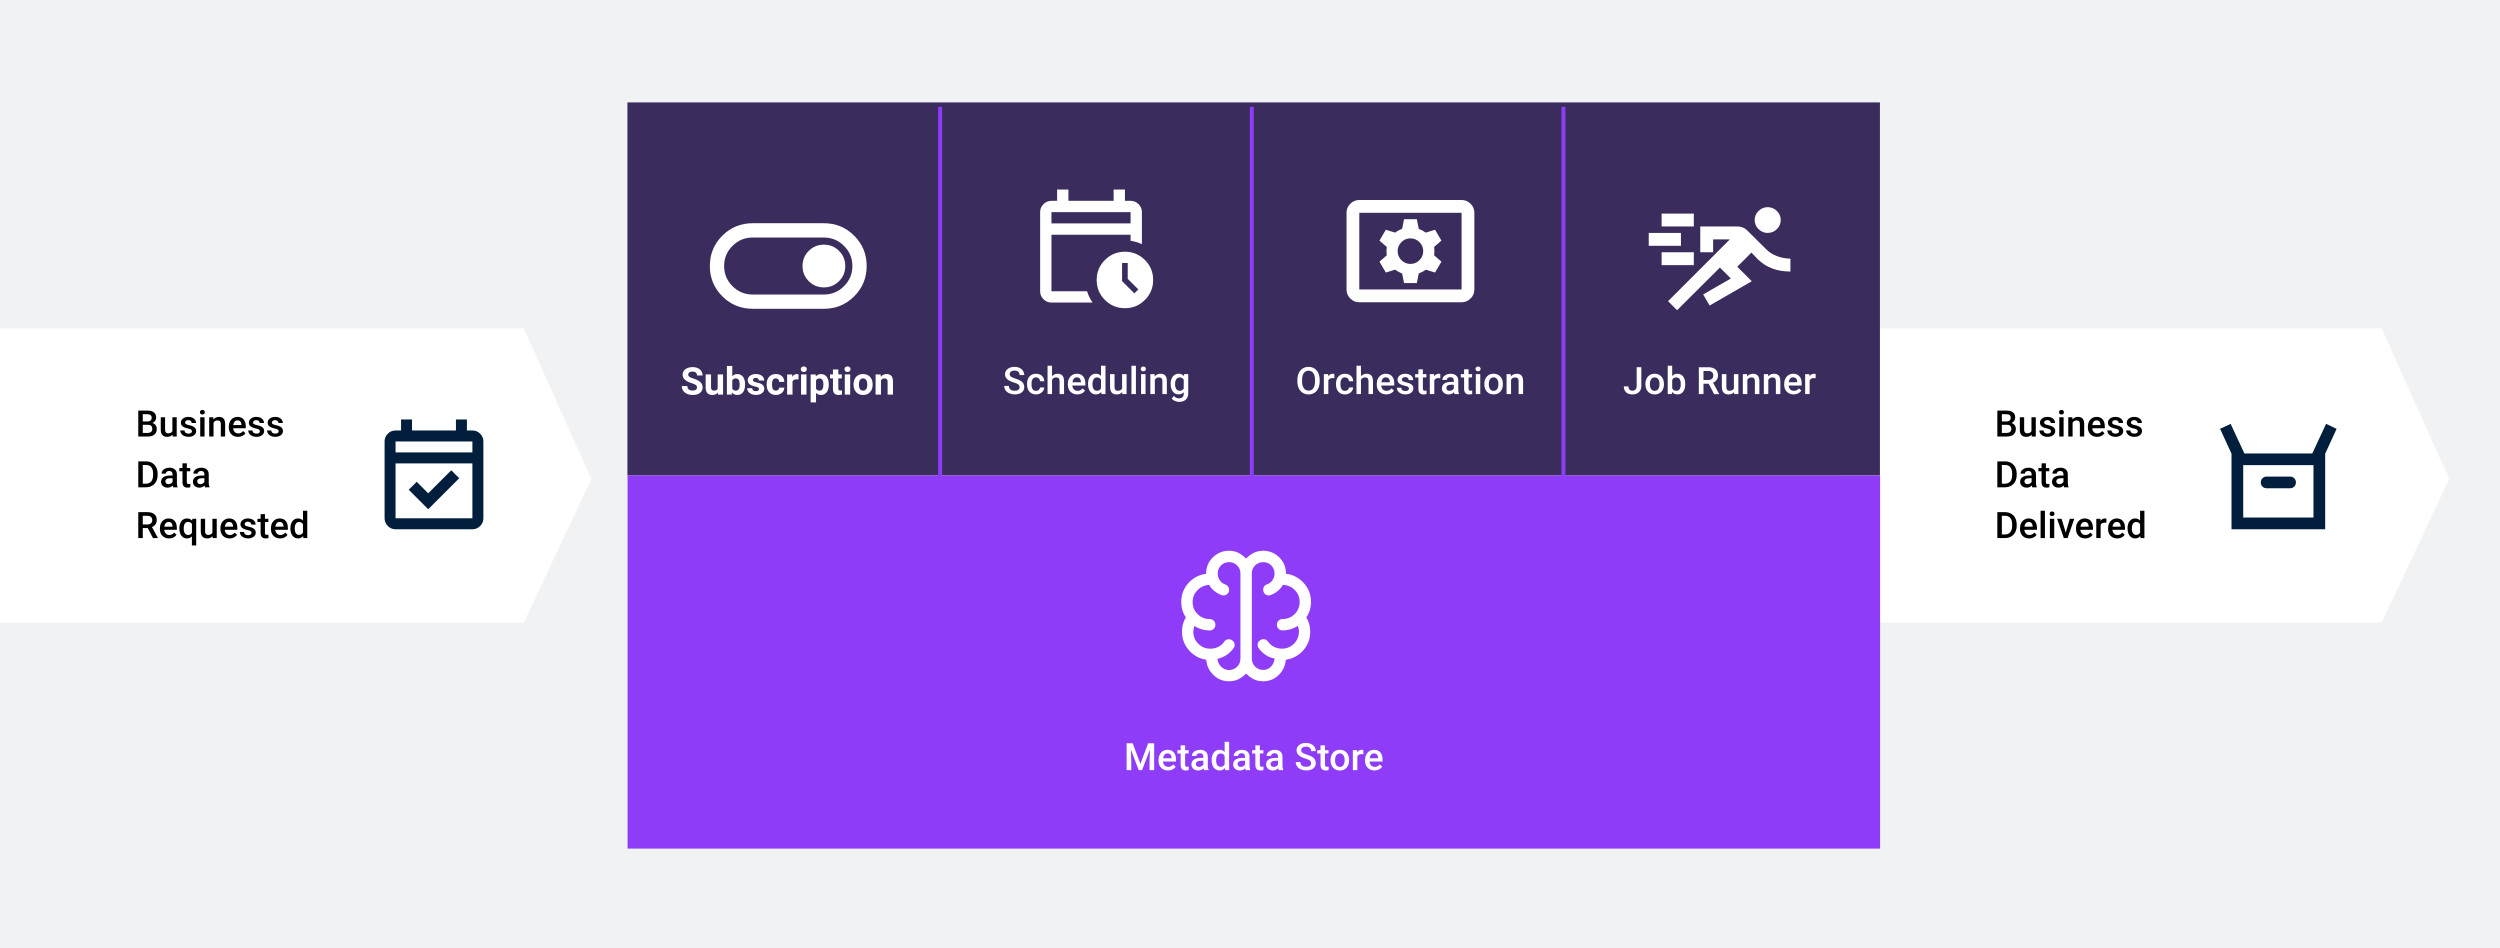
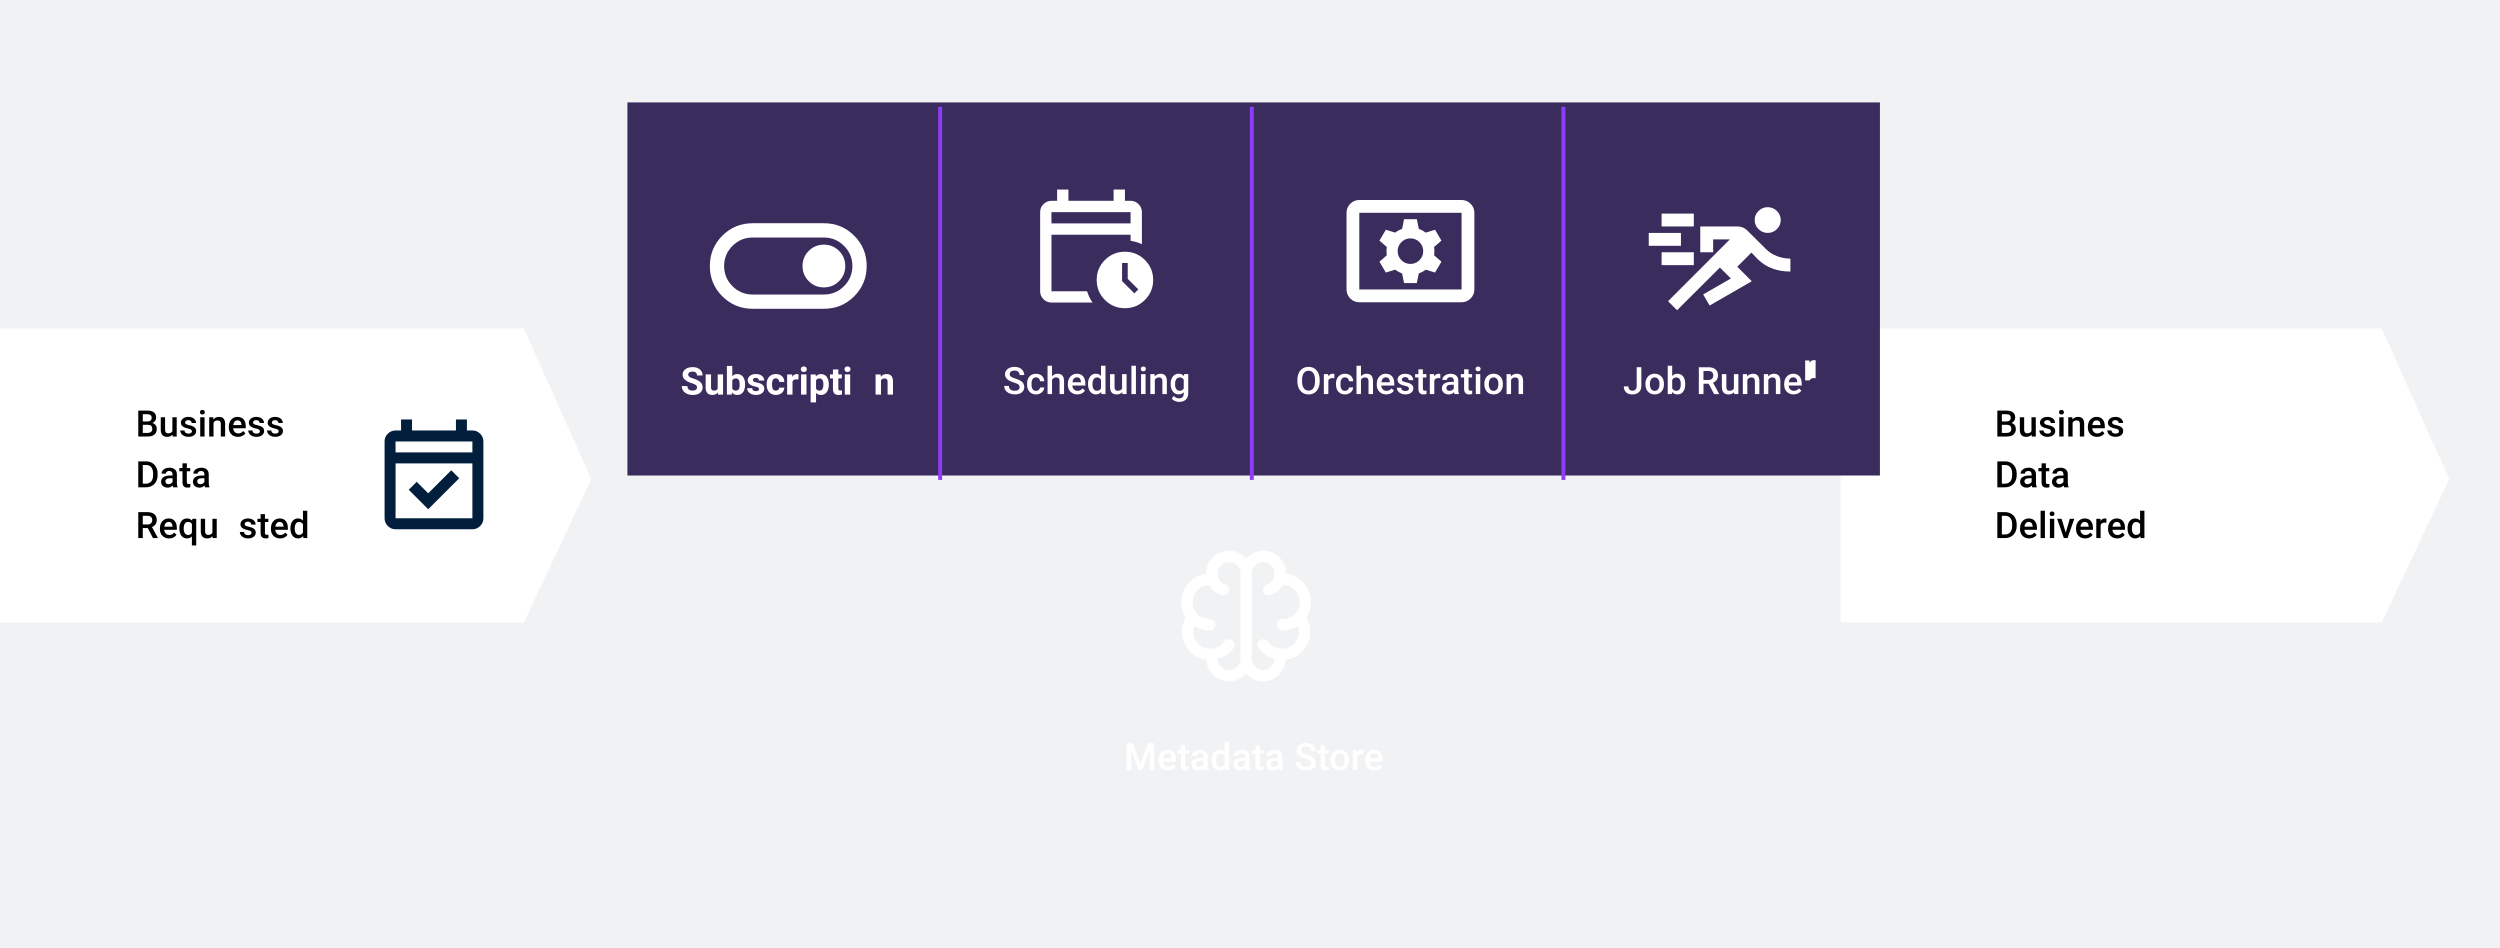
<svg xmlns="http://www.w3.org/2000/svg" id="Layer_1" viewBox="0 0 1920 728">
  <defs>
    <style>.cls-1{fill:#011f3d;}.cls-1,.cls-2,.cls-3,.cls-4,.cls-5,.cls-6{stroke-width:0px;}.cls-2{fill:#000;}.cls-3{fill:#3b2c5e;}.cls-4{fill:#8e3cf7;}.cls-5{fill:#f0f2f4;}.cls-6{fill:#fff;}</style>
  </defs>
  <rect class="cls-5" x="-17.41" y="-7.99" width="1962.76" height="746.35" />
  <polygon class="cls-6" points="1829.15 478.12 1413.61 478.12 1413.61 252.24 1829.15 252.24 1881 367.88 1829.15 478.12" />
  <path class="cls-2" d="M1533.96,335.24v-19.91h6.82c2.25,0,3.96.45,5.14,1.35s1.76,2.25,1.76,4.03c0,.91-.25,1.73-.74,2.46-.49.73-1.21,1.29-2.16,1.7,1.08.29,1.91.84,2.5,1.65s.88,1.78.88,2.91c0,1.87-.6,3.3-1.8,4.31-1.2,1-2.91,1.5-5.15,1.5h-7.26.01ZM1537.42,323.71h3.39c1.08,0,1.92-.24,2.52-.73.61-.49.91-1.18.91-2.07,0-.98-.28-1.7-.84-2.13s-1.43-.66-2.62-.66h-3.36v5.59h0ZM1537.42,326.25v6.22h3.84c1.08,0,1.93-.27,2.54-.81s.92-1.29.92-2.24c0-2.07-1.06-3.13-3.17-3.17h-4.13Z" />
  <path class="cls-2" d="M1560.27,333.79c-.98,1.15-2.36,1.72-4.16,1.72-1.6,0-2.82-.47-3.64-1.41-.83-.94-1.24-2.3-1.24-4.07v-9.58h3.32v9.54c0,1.88.78,2.82,2.34,2.82s2.7-.58,3.27-1.74v-10.62h3.32v14.79h-3.13l-.08-1.45h0Z" />
  <path class="cls-2" d="M1575.16,331.22c0-.59-.24-1.04-.73-1.35s-1.3-.58-2.43-.82c-1.13-.24-2.07-.54-2.83-.9-1.66-.8-2.49-1.96-2.49-3.49,0-1.28.54-2.34,1.61-3.2,1.08-.86,2.44-1.29,4.1-1.29,1.77,0,3.2.44,4.29,1.31,1.09.88,1.63,2.01,1.63,3.4h-3.32c0-.64-.24-1.17-.71-1.59-.47-.42-1.1-.64-1.89-.64-.73,0-1.32.17-1.78.51-.46.34-.69.79-.69,1.35,0,.51.21.91.64,1.19s1.29.57,2.6.85c1.3.29,2.33.63,3.07,1.03s1.29.87,1.65,1.43.54,1.23.54,2.02c0,1.33-.55,2.41-1.65,3.23-1.1.83-2.55,1.24-4.33,1.24-1.21,0-2.29-.22-3.24-.66s-1.69-1.04-2.21-1.8c-.53-.77-.79-1.59-.79-2.47h3.23c.05.78.34,1.39.89,1.81s1.27.64,2.17.64,1.54-.17,2-.5.68-.77.68-1.31h-.01Z" />
  <path class="cls-2" d="M1581.32,316.6c0-.51.16-.93.49-1.27.32-.34.79-.51,1.39-.51s1.07.17,1.39.51c.33.34.49.76.49,1.27s-.16.92-.49,1.25-.79.5-1.39.5-1.06-.17-1.39-.5c-.32-.33-.49-.75-.49-1.25ZM1584.85,335.24h-3.32v-14.79h3.32v14.79Z" />
  <path class="cls-2" d="M1591.55,320.44l.1,1.71c1.09-1.32,2.53-1.98,4.31-1.98,3.08,0,4.65,1.76,4.7,5.29v9.78h-3.32v-9.58c0-.94-.2-1.63-.61-2.08-.41-.45-1.07-.68-1.99-.68-1.34,0-2.34.61-2.99,1.82v10.53h-3.32v-14.79h3.13v-.02h-.01Z" />
  <path class="cls-2" d="M1610.55,335.51c-2.11,0-3.81-.66-5.12-1.99-1.31-1.33-1.96-3.09-1.96-5.3v-.41c0-1.48.28-2.8.85-3.96s1.37-2.07,2.4-2.71c1.03-.65,2.18-.97,3.45-.97,2.01,0,3.57.64,4.67,1.93,1.1,1.29,1.65,3.1,1.65,5.46v1.34h-9.67c.1,1.22.51,2.19,1.22,2.9.72.71,1.62,1.07,2.7,1.07,1.52,0,2.76-.62,3.72-1.85l1.79,1.71c-.59.88-1.38,1.57-2.37,2.06s-2.1.73-3.33.73h0ZM1610.16,322.84c-.91,0-1.65.32-2.21.96-.56.64-.92,1.53-1.07,2.67h6.33v-.25c-.07-1.11-.37-1.95-.89-2.52-.52-.57-1.24-.85-2.16-.85h0Z" />
  <path class="cls-2" d="M1627.36,331.22c0-.59-.24-1.04-.73-1.35s-1.3-.58-2.43-.82c-1.13-.24-2.07-.54-2.83-.9-1.66-.8-2.49-1.96-2.49-3.49,0-1.28.54-2.34,1.61-3.2,1.08-.86,2.44-1.29,4.1-1.29,1.77,0,3.2.44,4.29,1.31,1.09.88,1.63,2.01,1.63,3.4h-3.32c0-.64-.24-1.17-.71-1.59-.47-.42-1.1-.64-1.89-.64-.73,0-1.32.17-1.78.51-.46.34-.69.79-.69,1.35,0,.51.21.91.64,1.19s1.29.57,2.6.85c1.3.29,2.33.63,3.07,1.03s1.29.87,1.65,1.43.54,1.23.54,2.02c0,1.33-.55,2.41-1.65,3.23-1.1.83-2.55,1.24-4.33,1.24-1.21,0-2.29-.22-3.24-.66s-1.69-1.04-2.21-1.8c-.53-.77-.79-1.59-.79-2.47h3.23c.05.78.34,1.39.89,1.81s1.27.64,2.17.64,1.54-.17,2-.5.68-.77.68-1.31h-.01Z" />
-   <path class="cls-2" d="M1641.81,331.22c0-.59-.24-1.04-.73-1.35s-1.3-.58-2.43-.82c-1.13-.24-2.07-.54-2.83-.9-1.66-.8-2.49-1.96-2.49-3.49,0-1.28.54-2.34,1.61-3.2,1.08-.86,2.44-1.29,4.1-1.29,1.77,0,3.2.44,4.29,1.31,1.09.88,1.63,2.01,1.63,3.4h-3.32c0-.64-.24-1.17-.71-1.59-.47-.42-1.1-.64-1.89-.64-.73,0-1.32.17-1.78.51-.46.34-.69.79-.69,1.35,0,.51.21.91.64,1.19s1.29.57,2.6.85c1.3.29,2.33.63,3.07,1.03s1.29.87,1.65,1.43.54,1.23.54,2.02c0,1.33-.55,2.41-1.65,3.23-1.1.83-2.55,1.24-4.33,1.24-1.21,0-2.29-.22-3.24-.66s-1.69-1.04-2.21-1.8c-.53-.77-.79-1.59-.79-2.47h3.23c.05.78.34,1.39.89,1.81s1.27.64,2.17.64,1.54-.17,2-.5.68-.77.68-1.31h-.01Z" />
  <path class="cls-2" d="M1533.96,374.24v-19.91h5.88c1.76,0,3.32.39,4.68,1.18,1.36.78,2.42,1.9,3.17,3.34s1.12,3.09,1.12,4.95v1c0,1.89-.38,3.55-1.13,4.98-.75,1.43-1.82,2.53-3.21,3.31-1.39.77-2.98,1.16-4.78,1.16h-5.73ZM1537.42,357.12v14.36h2.26c1.81,0,3.21-.57,4.18-1.7s1.46-2.76,1.48-4.89v-1.11c0-2.16-.47-3.81-1.41-4.95-.94-1.14-2.3-1.71-4.09-1.71h-2.42Z" />
  <path class="cls-2" d="M1560.78,374.24c-.15-.28-.27-.74-.38-1.38-1.06,1.1-2.35,1.65-3.88,1.65s-2.7-.42-3.64-1.27c-.94-.85-1.41-1.9-1.41-3.14,0-1.58.59-2.79,1.76-3.63s2.85-1.26,5.02-1.26h2.04v-.97c0-.77-.21-1.38-.64-1.84s-1.08-.69-1.96-.69c-.76,0-1.38.19-1.86.57s-.72.86-.72,1.44h-3.32c0-.81.27-1.57.81-2.28s1.27-1.26,2.19-1.66c.92-.4,1.96-.6,3.1-.6,1.73,0,3.11.44,4.14,1.31s1.56,2.09,1.59,3.67v6.67c0,1.33.19,2.39.56,3.19v.23h-3.4ZM1557.12,371.84c.66,0,1.27-.16,1.85-.48s1.01-.75,1.31-1.29v-2.79h-1.79c-1.23,0-2.16.21-2.78.64-.62.43-.93,1.03-.93,1.82,0,.64.21,1.15.64,1.52.42.38.99.57,1.7.57h0Z" />
  <path class="cls-2" d="M1571.25,355.85v3.6h2.61v2.46h-2.61v8.26c0,.57.11.97.33,1.22s.62.38,1.2.38c.38,0,.77-.05,1.16-.14v2.57c-.76.21-1.49.31-2.19.31-2.55,0-3.83-1.41-3.83-4.22v-8.38h-2.43v-2.46h2.43v-3.6h3.33Z" />
  <path class="cls-2" d="M1585.23,374.24c-.15-.28-.27-.74-.38-1.38-1.06,1.1-2.35,1.65-3.88,1.65s-2.7-.42-3.64-1.27c-.94-.85-1.41-1.9-1.41-3.14,0-1.58.59-2.79,1.76-3.63s2.85-1.26,5.02-1.26h2.04v-.97c0-.77-.21-1.38-.64-1.84s-1.08-.69-1.96-.69c-.76,0-1.38.19-1.86.57s-.72.86-.72,1.44h-3.32c0-.81.27-1.57.81-2.28s1.27-1.26,2.19-1.66c.92-.4,1.96-.6,3.1-.6,1.73,0,3.11.44,4.14,1.31s1.56,2.09,1.59,3.67v6.67c0,1.33.19,2.39.56,3.19v.23h-3.4ZM1581.58,371.84c.66,0,1.27-.16,1.85-.48s1.01-.75,1.31-1.29v-2.79h-1.79c-1.23,0-2.16.21-2.78.64-.62.43-.93,1.03-.93,1.82,0,.64.21,1.15.64,1.52.42.38.99.57,1.7.57h0Z" />
  <path class="cls-2" d="M1533.96,413.24v-19.91h5.88c1.76,0,3.32.39,4.68,1.18,1.36.78,2.42,1.9,3.17,3.34s1.12,3.09,1.12,4.95v1c0,1.89-.38,3.55-1.13,4.98-.75,1.43-1.82,2.53-3.21,3.31-1.39.77-2.98,1.16-4.78,1.16h-5.73ZM1537.42,396.12v14.36h2.26c1.81,0,3.21-.57,4.18-1.7s1.46-2.76,1.48-4.89v-1.11c0-2.16-.47-3.81-1.41-4.95-.94-1.14-2.3-1.71-4.09-1.71h-2.42Z" />
  <path class="cls-2" d="M1558.45,413.51c-2.11,0-3.81-.66-5.12-1.99-1.31-1.33-1.96-3.09-1.96-5.3v-.41c0-1.48.28-2.8.85-3.96s1.37-2.07,2.4-2.71c1.03-.65,2.18-.97,3.45-.97,2.01,0,3.57.64,4.67,1.93,1.1,1.29,1.65,3.1,1.65,5.46v1.34h-9.67c.1,1.22.51,2.19,1.22,2.9.72.71,1.62,1.07,2.7,1.07,1.52,0,2.76-.62,3.72-1.85l1.79,1.71c-.59.88-1.38,1.57-2.37,2.06s-2.1.73-3.33.73h0ZM1558.05,400.84c-.91,0-1.65.32-2.21.96-.56.64-.92,1.53-1.07,2.67h6.33v-.25c-.07-1.11-.37-1.95-.89-2.52-.52-.57-1.24-.85-2.16-.85h0Z" />
  <path class="cls-2" d="M1570.5,413.24h-3.32v-21h3.32v21Z" />
  <path class="cls-2" d="M1574.12,394.6c0-.51.16-.93.49-1.27.32-.34.79-.51,1.39-.51s1.07.17,1.39.51c.33.34.49.76.49,1.27s-.16.92-.49,1.25-.79.5-1.39.5-1.06-.17-1.39-.5c-.32-.33-.49-.75-.49-1.25ZM1577.65,413.24h-3.32v-14.79h3.32v14.79Z" />
  <path class="cls-2" d="M1586.48,409.03l3.13-10.58h3.43l-5.13,14.79h-2.88l-5.17-14.79h3.45l3.17,10.58Z" />
  <path class="cls-2" d="M1601.45,413.51c-2.11,0-3.81-.66-5.12-1.99-1.31-1.33-1.96-3.09-1.96-5.3v-.41c0-1.48.28-2.8.85-3.96s1.37-2.07,2.4-2.71c1.03-.65,2.18-.97,3.45-.97,2.01,0,3.57.64,4.67,1.93,1.1,1.29,1.65,3.1,1.65,5.46v1.34h-9.67c.1,1.22.51,2.19,1.22,2.9.72.71,1.62,1.07,2.7,1.07,1.52,0,2.76-.62,3.72-1.85l1.79,1.71c-.59.88-1.38,1.57-2.37,2.06s-2.1.73-3.33.73h0ZM1601.05,400.84c-.91,0-1.65.32-2.21.96-.56.64-.92,1.53-1.07,2.67h6.33v-.25c-.07-1.11-.37-1.95-.89-2.52-.52-.57-1.24-.85-2.16-.85h0Z" />
  <path class="cls-2" d="M1617.71,401.48c-.44-.07-.89-.11-1.35-.11-1.52,0-2.55.58-3.08,1.75v10.12h-3.32v-14.79h3.17l.08,1.65c.8-1.29,1.91-1.93,3.34-1.93.47,0,.87.06,1.18.19v3.12h-.02Z" />
  <path class="cls-2" d="M1626.06,413.51c-2.11,0-3.81-.66-5.12-1.99-1.31-1.33-1.96-3.09-1.96-5.3v-.41c0-1.48.28-2.8.85-3.96s1.37-2.07,2.4-2.71c1.03-.65,2.18-.97,3.45-.97,2.01,0,3.57.64,4.67,1.93,1.1,1.29,1.65,3.1,1.65,5.46v1.34h-9.67c.1,1.22.51,2.19,1.22,2.9.72.71,1.62,1.07,2.7,1.07,1.52,0,2.76-.62,3.72-1.85l1.79,1.71c-.59.88-1.38,1.57-2.37,2.06s-2.1.73-3.33.73h0ZM1625.66,400.84c-.91,0-1.65.32-2.21.96-.56.64-.92,1.53-1.07,2.67h6.33v-.25c-.07-1.11-.37-1.95-.89-2.52-.52-.57-1.24-.85-2.16-.85h0Z" />
  <path class="cls-2" d="M1633.95,405.73c0-2.28.53-4.11,1.59-5.49,1.06-1.38,2.47-2.07,4.25-2.07,1.57,0,2.83.55,3.8,1.64v-7.57h3.32v21h-3.01l-.16-1.53c-.99,1.2-2.32,1.8-3.98,1.8s-3.13-.7-4.2-2.09c-1.07-1.39-1.61-3.29-1.61-5.69ZM1637.27,406.02c0,1.5.29,2.68.87,3.52s1.4,1.26,2.47,1.26c1.36,0,2.35-.61,2.98-1.82v-6.32c-.61-1.18-1.6-1.78-2.95-1.78-1.08,0-1.91.43-2.49,1.28s-.88,2.14-.88,3.85h0Z" />
-   <path class="cls-1" d="M1713.8,406.47v-58.01l-8.77-19.11,8.09-3.82,10.57,22.71h52.16l10.57-22.71,8.09,3.82-8.77,19.11v58.01h-71.95.01ZM1740.78,374.99h17.99c1.27,0,2.34-.43,3.2-1.29s1.29-1.93,1.29-3.2-.43-2.34-1.29-3.2c-.86-.86-1.93-1.29-3.2-1.29h-17.99c-1.27,0-2.34.43-3.2,1.29-.86.86-1.29,1.93-1.29,3.2s.43,2.34,1.29,3.2,1.93,1.29,3.2,1.29ZM1722.79,397.48h53.96v-40.24h-53.96v40.24ZM1722.79,397.48v-40.24,40.24Z" />
  <rect class="cls-3" x="481.85" y="78.65" width="961.93" height="286.54" />
-   <rect class="cls-4" x="481.98" y="365.18" width="961.93" height="286.54" />
  <path class="cls-6" d="M783.01,297.33c0-.91-.31-1.61-.95-2.09s-1.79-.99-3.44-1.49-2.98-1.06-3.96-1.67c-1.87-1.18-2.81-2.72-2.81-4.61,0-1.67.68-3.03,2.03-4.11s3.12-1.62,5.28-1.62c1.44,0,2.72.27,3.84.8s2.01,1.28,2.65,2.26.97,2.07.97,3.25h-3.56c0-1.08-.34-1.92-1.01-2.52s-1.64-.92-2.9-.92c-1.17,0-2.08.25-2.73.75s-.97,1.2-.97,2.09c0,.75.35,1.39,1.05,1.88s1.85.99,3.46,1.47,2.89,1.01,3.87,1.63,1.68,1.3,2.14,2.09.68,1.72.68,2.77c0,1.72-.65,3.08-1.97,4.1s-3.1,1.52-5.36,1.52c-1.49,0-2.86-.28-4.11-.83s-2.22-1.32-2.91-2.28-1.04-2.1-1.04-3.39h3.58c0,1.17.39,2.08,1.16,2.72s1.88.97,3.32.97c1.24,0,2.19-.25,2.81-.76s.94-1.17.94-2.01h-.06Z" />
  <path class="cls-6" d="M795.7,300.18c.86,0,1.57-.25,2.14-.75s.87-1.12.91-1.86h3.24c-.04.95-.34,1.85-.89,2.67s-1.32,1.47-2.27,1.96-1.98.72-3.08.72c-2.14,0-3.84-.69-5.1-2.08s-1.88-3.3-1.88-5.75v-.35c0-2.33.63-4.19,1.87-5.59s2.95-2.1,5.1-2.1c1.82,0,3.31.53,4.46,1.59s1.75,2.45,1.8,4.18h-3.24c-.04-.88-.34-1.59-.89-2.16s-1.28-.85-2.15-.85c-1.11,0-1.97.4-2.57,1.21s-.91,2.03-.92,3.67v.56c0,1.67.3,2.9.89,3.72s1.46,1.22,2.6,1.22h-.02Z" />
  <path class="cls-6" d="M807.97,288.99c1.12-1.3,2.55-1.96,4.26-1.96,3.26,0,4.92,1.86,4.97,5.59v10.02h-3.44v-9.88c0-1.06-.23-1.8-.69-2.25s-1.14-.65-2.02-.65c-1.38,0-2.4.62-3.08,1.84v10.95h-3.44v-21.75h3.44v8.09h0Z" />
  <path class="cls-6" d="M827.42,302.92c-2.17,0-3.95-.69-5.3-2.07s-2.03-3.2-2.03-5.48v-.42c0-1.53.29-2.9.88-4.1s1.41-2.14,2.49-2.81,2.26-1,3.56-1c2.09,0,3.7.66,4.83,1.99s1.7,3.21,1.7,5.65v1.39h-10.02c.11,1.27.53,2.27,1.27,3s1.67,1.1,2.79,1.1c1.57,0,2.86-.64,3.85-1.91l1.86,1.76c-.62.92-1.44,1.63-2.45,2.13s-2.17.76-3.44.76h.01ZM827.01,289.8c-.94,0-1.7.33-2.28.99s-.95,1.58-1.11,2.77h6.56v-.25c-.07-1.15-.39-2.02-.92-2.61s-1.28-.88-2.23-.88h-.01v-.02Z" />
  <path class="cls-6" d="M835.59,294.86c0-2.36.54-4.25,1.64-5.69s2.56-2.15,4.4-2.15c1.62,0,2.94.57,3.94,1.7v-7.84h3.44v21.75h-3.12l-.17-1.58c-1.03,1.24-2.4,1.87-4.12,1.87s-3.25-.72-4.35-2.16-1.67-3.41-1.67-5.9h0ZM839.03,295.17c0,1.56.3,2.77.89,3.65s1.45,1.3,2.56,1.3c1.4,0,2.44-.63,3.08-1.88v-6.54c-.63-1.23-1.66-1.84-3.06-1.84-1.11,0-1.97.45-2.57,1.33s-.91,2.21-.91,3.99h0Z" />
  <path class="cls-6" d="M861.88,301.15c-1.01,1.18-2.44,1.79-4.3,1.79-1.67,0-2.92-.48-3.77-1.46s-1.28-2.38-1.28-4.22v-9.92h3.44v9.88c0,1.95.81,2.91,2.42,2.91s2.8-.6,3.38-1.8v-11.01h3.44v15.32h-3.24l-.08-1.5h-.01,0Z" />
  <path class="cls-6" d="M872.38,302.65h-3.44v-21.75h3.44v21.75Z" />
  <path class="cls-6" d="M876.12,283.35c0-.53.17-.97.51-1.32s.81-.52,1.44-.52,1.1.17,1.45.52.51.79.51,1.32-.17.95-.51,1.29-.82.52-1.45.52-1.1-.17-1.44-.52-.51-.77-.51-1.29ZM879.78,302.65h-3.44v-15.32h3.44v15.32Z" />
  <path class="cls-6" d="M886.72,287.33l.1,1.76c1.14-1.37,2.62-2.05,4.46-2.05,3.19,0,4.81,1.82,4.87,5.48v10.12h-3.44v-9.92c0-.97-.21-1.69-.63-2.16s-1.11-.7-2.07-.7c-1.39,0-2.42.63-3.1,1.88v10.9h-3.44v-15.32h3.26-.01Z" />
  <path class="cls-6" d="M899.04,294.86c0-2.38.56-4.28,1.68-5.7s2.6-2.13,4.46-2.13c1.75,0,3.12.6,4.12,1.82l.16-1.55h3.1v14.85c0,2.01-.63,3.6-1.87,4.76s-2.94,1.74-5.06,1.74c-1.12,0-2.22-.23-3.29-.7s-1.88-1.08-2.44-1.84l1.63-2.07c1.06,1.26,2.36,1.88,3.9,1.88,1.15,0,2.04-.31,2.71-.93s.99-1.52.99-2.73v-1.04c-.99,1.1-2.31,1.66-3.96,1.66-1.79,0-3.26-.71-4.4-2.14s-1.7-3.39-1.7-5.92l-.02.02v.02ZM902.47,295.17c0,1.53.31,2.75.94,3.64s1.5,1.33,2.61,1.33c1.39,0,2.42-.59,3.08-1.79v-6.74c-.65-1.16-1.67-1.74-3.06-1.74-1.14,0-2.02.45-2.65,1.34s-.94,2.22-.94,3.96h.02Z" />
  <path class="cls-6" d="M1013.51,292.87c0,2.02-.35,3.79-1.05,5.32s-1.69,2.69-3,3.52-2.79,1.22-4.48,1.22-3.17-.41-4.47-1.22-2.32-1.98-3.03-3.49-1.08-3.25-1.09-5.22v-1.16c0-2.01.35-3.78,1.06-5.33s1.72-2.72,3.02-3.53,2.79-1.22,4.47-1.22,3.17.4,4.47,1.21,2.3,1.97,3.01,3.48,1.06,3.27,1.08,5.29v1.15h.01v-.02ZM1009.92,291.8c0-2.28-.43-4.04-1.29-5.26s-2.09-1.82-3.67-1.82-2.75.6-3.64,1.82-1.32,2.92-1.34,5.15v1.18c0,2.27.45,4.01,1.33,5.26s2.1,1.86,3.67,1.86,2.8-.6,3.66-1.81,1.28-2.97,1.28-5.29v-1.08h0Z" />
  <path class="cls-6" d="M1024.75,290.47c-.46-.07-.92-.11-1.4-.11-1.57,0-2.63.6-3.19,1.81v10.47h-3.44v-15.32h3.29l.08,1.72c.83-1.33,1.98-1.99,3.46-1.99.5,0,.89.06,1.22.19v3.23h-.02Z" />
  <path class="cls-6" d="M1032.96,300.18c.86,0,1.57-.25,2.14-.75s.87-1.12.91-1.86h3.24c-.04.95-.34,1.85-.89,2.67s-1.32,1.47-2.27,1.96-1.98.72-3.08.72c-2.14,0-3.84-.69-5.1-2.08s-1.88-3.3-1.88-5.75v-.35c0-2.33.63-4.19,1.87-5.59s2.95-2.1,5.1-2.1c1.82,0,3.31.53,4.46,1.59s1.75,2.45,1.8,4.18h-3.24c-.04-.88-.34-1.59-.89-2.16s-1.28-.85-2.15-.85c-1.11,0-1.97.4-2.57,1.21s-.91,2.03-.92,3.67v.56c0,1.67.3,2.9.89,3.72s1.46,1.22,2.6,1.22h-.02Z" />
  <path class="cls-6" d="M1045.23,288.99c1.12-1.3,2.55-1.96,4.26-1.96,3.26,0,4.92,1.86,4.97,5.59v10.02h-3.44v-9.88c0-1.06-.23-1.8-.69-2.25s-1.14-.65-2.02-.65c-1.38,0-2.4.62-3.08,1.84v10.95h-3.44v-21.75h3.44v8.09h0Z" />
  <path class="cls-6" d="M1064.68,302.92c-2.17,0-3.95-.69-5.3-2.07s-2.03-3.2-2.03-5.48v-.42c0-1.53.29-2.9.88-4.1s1.41-2.14,2.49-2.81,2.26-1,3.56-1c2.09,0,3.7.66,4.83,1.99s1.7,3.21,1.7,5.65v1.39h-10.02c.11,1.27.53,2.27,1.27,3s1.67,1.1,2.79,1.1c1.57,0,2.86-.64,3.85-1.91l1.86,1.76c-.62.92-1.44,1.63-2.45,2.13s-2.17.76-3.44.76h.01ZM1064.27,289.8c-.94,0-1.7.33-2.28.99s-.95,1.58-1.11,2.77h6.56v-.25c-.07-1.15-.39-2.02-.92-2.61s-1.28-.88-2.23-.88h-.01v-.02Z" />
  <path class="cls-6" d="M1082.08,298.48c0-.62-.25-1.08-.76-1.4s-1.34-.6-2.51-.85-2.15-.56-2.94-.93c-1.72-.83-2.57-2.03-2.57-3.61,0-1.32.56-2.43,1.67-3.31s2.52-1.33,4.25-1.33c1.84,0,3.31.46,4.43,1.35s1.69,2.08,1.69,3.53h-3.44c0-.66-.24-1.21-.74-1.66s-1.15-.65-1.96-.65c-.75,0-1.37.17-1.85.52s-.71.82-.71,1.4c0,.53.22.94.66,1.23s1.34.59,2.69.88,2.4.65,3.18,1.06,1.34.91,1.72,1.47.56,1.27.56,2.09c0,1.38-.57,2.49-1.72,3.35s-2.63,1.28-4.48,1.28c-1.26,0-2.37-.23-3.36-.68s-1.75-1.08-2.3-1.87-.82-1.64-.82-2.56h3.35c.05.81.35,1.44.92,1.87s1.32.65,2.25.65,1.59-.17,2.07-.52.71-.8.71-1.35v.04Z" />
  <path class="cls-6" d="M1092.77,283.61v3.72h2.71v2.55h-2.71v8.55c0,.58.12,1,.35,1.27s.64.39,1.24.39c.4,0,.8-.05,1.21-.14v2.66c-.79.22-1.53.33-2.27.33-2.65,0-3.96-1.46-3.96-4.37v-8.67h-2.52v-2.55h2.52v-3.72h3.44-.01v-.02Z" />
  <path class="cls-6" d="M1106.12,290.47c-.46-.07-.92-.11-1.4-.11-1.57,0-2.63.6-3.19,1.81v10.47h-3.44v-15.32h3.29l.08,1.72c.83-1.33,1.98-1.99,3.46-1.99.5,0,.89.06,1.22.19v3.23h-.02Z" />
  <path class="cls-6" d="M1117.03,302.65c-.14-.29-.28-.77-.4-1.43-1.1,1.15-2.44,1.72-4.02,1.72s-2.79-.43-3.77-1.32-1.46-1.96-1.46-3.26c0-1.63.6-2.89,1.82-3.76s2.95-1.3,5.21-1.3h2.11v-1c0-.8-.22-1.43-.66-1.91s-1.12-.71-2.03-.71c-.79,0-1.43.19-1.92.59s-.75.89-.75,1.5h-3.44c0-.85.28-1.63.83-2.36s1.32-1.3,2.27-1.72,2.03-.63,3.2-.63c1.79,0,3.23.45,4.29,1.35s1.62,2.16,1.64,3.81v6.91c0,1.38.19,2.48.58,3.3v.24h-3.52v-.02h.02ZM1113.25,300.17c.68,0,1.32-.17,1.92-.5s1.05-.77,1.35-1.33v-2.89h-1.86c-1.27,0-2.23.22-2.88.66s-.97,1.08-.97,1.88c0,.66.22,1.18.65,1.58s1.03.59,1.76.59h.03Z" />
  <path class="cls-6" d="M1127.86,283.61v3.72h2.71v2.55h-2.71v8.55c0,.58.12,1,.35,1.27s.64.39,1.24.39c.4,0,.8-.05,1.21-.14v2.66c-.79.22-1.53.33-2.27.33-2.65,0-3.96-1.46-3.96-4.37v-8.67h-2.52v-2.55h2.52v-3.72h3.44-.01v-.02Z" />
  <path class="cls-6" d="M1133.2,283.35c0-.53.17-.97.51-1.32s.81-.52,1.44-.52,1.1.17,1.45.52.51.79.51,1.32-.17.95-.51,1.29-.82.52-1.45.52-1.1-.17-1.44-.52-.51-.77-.51-1.29ZM1136.85,302.65h-3.44v-15.32h3.44v15.32Z" />
  <path class="cls-6" d="M1139.96,294.84c0-1.5.3-2.85.89-4.06s1.43-2.13,2.5-2.78,2.31-.97,3.71-.97c2.07,0,3.75.66,5.04,1.99s1.98,3.09,2.09,5.29v.81c.01,1.51-.28,2.86-.86,4.05s-1.41,2.11-2.49,2.77-2.33.98-3.75.98c-2.16,0-3.89-.72-5.18-2.16s-1.95-3.36-1.95-5.75v-.17h-.01.01ZM1143.4,295.14c0,1.57.33,2.81.98,3.7s1.56,1.34,2.72,1.34,2.07-.46,2.71-1.35.97-2.23.97-3.97c0-1.55-.34-2.78-1-3.68s-1.57-1.35-2.71-1.35-2.02.45-2.67,1.34-.99,2.22-.99,4h0v-.03Z" />
  <path class="cls-6" d="M1160.3,287.33l.1,1.76c1.14-1.37,2.62-2.05,4.46-2.05,3.19,0,4.81,1.82,4.87,5.48v10.12h-3.44v-9.92c0-.97-.21-1.69-.63-2.16s-1.11-.7-2.07-.7c-1.39,0-2.42.63-3.1,1.88v10.9h-3.44v-15.32h3.26-.01Z" />
  <path class="cls-6" d="M869.9,570.83l5.94,15.8,5.93-15.8h4.63v20.61h-3.56v-6.79l.35-9.08-6.09,15.89h-2.56l-6.08-15.87.35,9.07v6.79h-3.56v-20.61h4.65Z" />
  <path class="cls-6" d="M897.06,591.73c-2.17,0-3.95-.69-5.3-2.07s-2.03-3.2-2.03-5.48v-.42c0-1.53.29-2.9.88-4.1s1.41-2.14,2.49-2.81,2.26-1,3.56-1c2.09,0,3.7.66,4.83,1.99s1.7,3.21,1.7,5.65v1.39h-10.02c.11,1.27.53,2.27,1.27,3s1.67,1.1,2.79,1.1c1.57,0,2.86-.64,3.85-1.91l1.86,1.76c-.62.92-1.44,1.63-2.45,2.13s-2.17.76-3.44.76h.01ZM896.65,578.61c-.94,0-1.7.33-2.28.99s-.95,1.58-1.11,2.77h6.56v-.25c-.07-1.15-.39-2.02-.92-2.61s-1.28-.88-2.23-.88h-.01v-.02Z" />
  <path class="cls-6" d="M910.18,572.41v3.72h2.71v2.55h-2.71v8.55c0,.58.12,1,.35,1.27s.64.39,1.24.39c.4,0,.8-.05,1.21-.14v2.66c-.79.22-1.53.33-2.27.33-2.65,0-3.96-1.46-3.96-4.37v-8.67h-2.52v-2.55h2.52v-3.72h3.44-.01v-.02Z" />
  <path class="cls-6" d="M924.66,591.45c-.14-.29-.28-.77-.4-1.43-1.1,1.15-2.44,1.72-4.02,1.72s-2.79-.43-3.77-1.32-1.46-1.96-1.46-3.26c0-1.63.6-2.89,1.82-3.76s2.95-1.3,5.21-1.3h2.11v-1c0-.8-.22-1.43-.66-1.91s-1.12-.71-2.03-.71c-.79,0-1.43.19-1.92.59s-.75.89-.75,1.5h-3.44c0-.85.28-1.63.83-2.36s1.32-1.3,2.27-1.72,2.03-.63,3.2-.63c1.79,0,3.23.45,4.29,1.35s1.62,2.16,1.64,3.81v6.91c0,1.38.19,2.48.58,3.3v.24h-3.52v-.02h.02ZM920.88,588.98c.68,0,1.32-.17,1.92-.5s1.05-.77,1.35-1.33v-2.89h-1.86c-1.27,0-2.23.22-2.88.66s-.97,1.08-.97,1.88c0,.66.22,1.18.65,1.58s1.03.59,1.76.59h.03Z" />
  <path class="cls-6" d="M930.55,583.67c0-2.36.54-4.25,1.64-5.69s2.56-2.15,4.4-2.15c1.62,0,2.94.57,3.94,1.7v-7.84h3.44v21.75h-3.12l-.17-1.58c-1.03,1.24-2.4,1.87-4.12,1.87s-3.25-.72-4.35-2.16-1.67-3.41-1.67-5.9h0ZM933.99,583.97c0,1.56.3,2.77.89,3.65s1.45,1.3,2.56,1.3c1.4,0,2.44-.63,3.08-1.88v-6.54c-.63-1.23-1.66-1.84-3.06-1.84-1.11,0-1.97.45-2.57,1.33s-.91,2.21-.91,3.99h0Z" />
  <path class="cls-6" d="M956.71,591.45c-.14-.29-.28-.77-.4-1.43-1.1,1.15-2.44,1.72-4.02,1.72s-2.79-.43-3.77-1.32-1.46-1.96-1.46-3.26c0-1.63.6-2.89,1.82-3.76s2.95-1.3,5.21-1.3h2.11v-1c0-.8-.22-1.43-.66-1.91s-1.12-.71-2.03-.71c-.79,0-1.43.19-1.92.59s-.75.89-.75,1.5h-3.44c0-.85.28-1.63.83-2.36s1.32-1.3,2.27-1.72,2.03-.63,3.2-.63c1.79,0,3.23.45,4.29,1.35s1.62,2.16,1.64,3.81v6.91c0,1.38.19,2.48.58,3.3v.24h-3.52v-.02h.02ZM952.93,588.98c.68,0,1.32-.17,1.92-.5s1.05-.77,1.35-1.33v-2.89h-1.86c-1.27,0-2.23.22-2.88.66s-.97,1.08-.97,1.88c0,.66.22,1.18.65,1.58s1.03.59,1.76.59h.03Z" />
  <path class="cls-6" d="M967.55,572.41v3.72h2.71v2.55h-2.71v8.55c0,.58.12,1,.35,1.27s.64.39,1.24.39c.4,0,.8-.05,1.21-.14v2.66c-.79.22-1.53.33-2.27.33-2.65,0-3.96-1.46-3.96-4.37v-8.67h-2.52v-2.55h2.52v-3.72h3.44-.01v-.02Z" />
  <path class="cls-6" d="M982.03,591.45c-.14-.29-.28-.77-.4-1.43-1.1,1.15-2.44,1.72-4.02,1.72s-2.79-.43-3.77-1.32-1.46-1.96-1.46-3.26c0-1.63.6-2.89,1.82-3.76s2.95-1.3,5.21-1.3h2.11v-1c0-.8-.22-1.43-.66-1.91s-1.12-.71-2.03-.71c-.79,0-1.43.19-1.92.59s-.75.89-.75,1.5h-3.44c0-.85.28-1.63.83-2.36s1.32-1.3,2.27-1.72,2.03-.63,3.2-.63c1.79,0,3.23.45,4.29,1.35s1.62,2.16,1.64,3.81v6.91c0,1.38.19,2.48.58,3.3v.24h-3.52v-.02h.02ZM978.25,588.98c.68,0,1.32-.17,1.92-.5s1.05-.77,1.35-1.33v-2.89h-1.86c-1.27,0-2.23.22-2.88.66s-.97,1.08-.97,1.88c0,.66.22,1.18.65,1.58s1.03.59,1.76.59h.03Z" />
  <path class="cls-6" d="M1006.9,586.14c0-.91-.31-1.61-.95-2.09s-1.79-.99-3.44-1.49-2.98-1.06-3.96-1.67c-1.87-1.18-2.81-2.72-2.81-4.61,0-1.67.68-3.03,2.03-4.11s3.12-1.62,5.28-1.62c1.44,0,2.72.27,3.84.8s2.01,1.28,2.65,2.26.97,2.07.97,3.25h-3.56c0-1.08-.34-1.92-1.01-2.52s-1.64-.92-2.9-.92c-1.17,0-2.08.25-2.73.75s-.97,1.2-.97,2.09c0,.75.35,1.39,1.05,1.88s1.85.99,3.46,1.47,2.89,1.01,3.87,1.63,1.68,1.3,2.14,2.09.68,1.72.68,2.77c0,1.72-.65,3.08-1.97,4.1s-3.1,1.52-5.36,1.52c-1.49,0-2.86-.28-4.11-.83s-2.22-1.32-2.91-2.28-1.04-2.1-1.04-3.39h3.58c0,1.17.39,2.08,1.16,2.72s1.88.97,3.32.97c1.24,0,2.19-.25,2.81-.76s.94-1.17.94-2.01h-.06Z" />
  <path class="cls-6" d="M1017.6,572.41v3.72h2.71v2.55h-2.71v8.55c0,.58.12,1,.35,1.27s.64.39,1.24.39c.4,0,.8-.05,1.21-.14v2.66c-.79.22-1.53.33-2.27.33-2.65,0-3.96-1.46-3.96-4.37v-8.67h-2.52v-2.55h2.52v-3.72h3.44-.01v-.02Z" />
  <path class="cls-6" d="M1021.87,583.65c0-1.5.3-2.85.89-4.06s1.43-2.13,2.5-2.78,2.31-.97,3.71-.97c2.07,0,3.75.66,5.04,1.99s1.98,3.09,2.09,5.29v.81c.01,1.51-.28,2.86-.86,4.05s-1.41,2.11-2.49,2.77-2.33.98-3.75.98c-2.16,0-3.89-.72-5.18-2.16s-1.95-3.36-1.95-5.75v-.17h-.01.01ZM1025.31,583.95c0,1.57.33,2.81.98,3.7s1.56,1.34,2.72,1.34,2.07-.46,2.71-1.35.97-2.23.97-3.97c0-1.55-.34-2.78-1-3.68s-1.57-1.35-2.71-1.35-2.02.45-2.67,1.34-.99,2.22-.99,4h0v-.03Z" />
  <path class="cls-6" d="M1047.03,579.27c-.46-.07-.92-.11-1.4-.11-1.57,0-2.63.6-3.19,1.81v10.47h-3.44v-15.32h3.29l.08,1.72c.83-1.33,1.98-1.99,3.46-1.99.5,0,.89.06,1.22.19v3.23h-.02Z" />
  <path class="cls-6" d="M1055.68,591.73c-2.17,0-3.95-.69-5.3-2.07s-2.03-3.2-2.03-5.48v-.42c0-1.53.29-2.9.88-4.1s1.41-2.14,2.49-2.81,2.26-1,3.56-1c2.09,0,3.7.66,4.83,1.99s1.7,3.21,1.7,5.65v1.39h-10.02c.11,1.27.53,2.27,1.27,3s1.67,1.1,2.79,1.1c1.57,0,2.86-.64,3.85-1.91l1.86,1.76c-.62.92-1.44,1.63-2.45,2.13s-2.17.76-3.44.76h.01ZM1055.27,578.61c-.94,0-1.7.33-2.28.99s-.95,1.58-1.11,2.77h6.56v-.25c-.07-1.15-.39-2.02-.92-2.61s-1.28-.88-2.23-.88h-.01v-.02Z" />
  <path class="cls-6" d="M1256.98,282.03h3.56v14.45c0,1.97-.62,3.54-1.85,4.7s-2.86,1.74-4.88,1.74c-2.15,0-3.82-.54-4.98-1.63s-1.75-2.6-1.75-4.53h3.56c0,1.1.27,1.92.81,2.46s1.33.83,2.36.83c.97,0,1.73-.31,2.3-.95s.86-1.52.86-2.65v-14.44h.01v.02Z" />
  <path class="cls-6" d="M1263.67,294.84c0-1.5.3-2.85.89-4.06s1.43-2.13,2.5-2.78,2.31-.97,3.71-.97c2.07,0,3.75.66,5.04,1.99s1.98,3.09,2.09,5.29v.81c.01,1.51-.28,2.86-.86,4.05s-1.41,2.11-2.49,2.77-2.33.98-3.75.98c-2.16,0-3.89-.72-5.18-2.16s-1.95-3.36-1.95-5.75v-.17h-.01.01ZM1267.11,295.14c0,1.57.33,2.81.98,3.7s1.56,1.34,2.72,1.34,2.07-.46,2.71-1.35.97-2.23.97-3.97c0-1.55-.34-2.78-1-3.68s-1.57-1.35-2.71-1.35-2.02.45-2.67,1.34-.99,2.22-.99,4h0v-.03Z" />
  <path class="cls-6" d="M1294.27,295.14c0,2.38-.53,4.28-1.59,5.68s-2.52,2.11-4.39,2.11-3.19-.65-4.19-1.95l-.17,1.66h-3.12v-21.75h3.44v7.9c.99-1.17,2.33-1.75,4.01-1.75,1.87,0,3.33.69,4.4,2.08s1.59,3.32,1.59,5.82v.19h.02ZM1290.82,294.84c0-1.67-.29-2.91-.88-3.73s-1.44-1.24-2.55-1.24c-1.49,0-2.54.65-3.14,1.96v6.32c.62,1.33,1.67,1.99,3.17,1.99,1.08,0,1.91-.4,2.49-1.21s.88-2.02.91-3.64v-.43h.01v-.02Z" />
  <path class="cls-6" d="M1312.27,294.72h-3.99v7.93h-3.58v-20.61h7.25c2.38,0,4.22.53,5.51,1.61,1.29,1.06,1.95,2.61,1.95,4.64,0,1.38-.34,2.54-1,3.47s-1.59,1.64-2.78,2.15l4.63,8.58v.18h-3.84l-4.13-7.93h-.01v-.02ZM1308.28,291.82h3.68c1.21,0,2.15-.3,2.83-.92s1.01-1.44,1.01-2.5-.31-1.96-.94-2.56-1.56-.92-2.81-.93h-3.78v6.91h.01Z" />
  <path class="cls-6" d="M1331.74,301.15c-1.01,1.18-2.44,1.79-4.3,1.79-1.67,0-2.92-.48-3.77-1.46s-1.28-2.38-1.28-4.22v-9.92h3.44v9.88c0,1.95.81,2.91,2.42,2.91s2.8-.6,3.38-1.8v-11.01h3.44v15.32h-3.24l-.08-1.5h-.01,0Z" />
  <path class="cls-6" d="M1341.76,287.33l.1,1.76c1.14-1.37,2.62-2.05,4.46-2.05,3.19,0,4.81,1.82,4.87,5.48v10.12h-3.44v-9.92c0-.97-.21-1.69-.63-2.16s-1.11-.7-2.07-.7c-1.39,0-2.42.63-3.1,1.88v10.9h-3.44v-15.32h3.26-.01Z" />
  <path class="cls-6" d="M1357.88,287.33l.1,1.76c1.14-1.37,2.62-2.05,4.46-2.05,3.19,0,4.81,1.82,4.87,5.48v10.12h-3.44v-9.92c0-.97-.21-1.69-.63-2.16s-1.11-.7-2.07-.7c-1.39,0-2.42.63-3.1,1.88v10.9h-3.44v-15.32h3.26-.01Z" />
  <path class="cls-6" d="M1377.56,302.92c-2.17,0-3.95-.69-5.3-2.07s-2.03-3.2-2.03-5.48v-.42c0-1.53.29-2.9.88-4.1s1.41-2.14,2.49-2.81,2.26-1,3.56-1c2.09,0,3.7.66,4.83,1.99s1.7,3.21,1.7,5.65v1.39h-10.02c.11,1.27.53,2.27,1.27,3s1.67,1.1,2.79,1.1c1.57,0,2.86-.64,3.85-1.91l1.86,1.76c-.62.92-1.44,1.63-2.45,2.13s-2.17.76-3.44.76h.01ZM1377.15,289.8c-.94,0-1.7.33-2.28.99s-.95,1.58-1.11,2.77h6.56v-.25c-.07-1.15-.39-2.02-.92-2.61s-1.28-.88-2.23-.88h-.01v-.02Z" />
-   <path class="cls-6" d="M1394.39,290.47c-.46-.07-.92-.11-1.4-.11-1.57,0-2.63.6-3.19,1.81v10.47h-3.44v-15.32h3.29l.08,1.72c.83-1.33,1.98-1.99,3.46-1.99.5,0,.89.06,1.22.19v3.23h-.02Z" />
+   <path class="cls-6" d="M1394.39,290.47c-.46-.07-.92-.11-1.4-.11-1.57,0-2.63.6-3.19,1.81h-3.44v-15.32h3.29l.08,1.72c.83-1.33,1.98-1.99,3.46-1.99.5,0,.89.06,1.22.19v3.23h-.02Z" />
  <path class="cls-6" d="M1043.95,232.14c-2.69,0-5.01-.97-6.93-2.89s-2.89-4.23-2.89-6.93v-58.91c0-2.69.97-5.01,2.89-6.93s4.23-2.89,6.93-2.89h78.54c2.69,0,5.01.97,6.93,2.89s2.89,4.23,2.89,6.93v58.91c0,2.69-.97,5.01-2.89,6.93s-4.23,2.89-6.93,2.89h-78.54ZM1043.95,222.33h78.54v-58.91h-78.54v58.91ZM1078.31,217.41h9.82l1.47-7.36c.98-.41,1.9-.83,2.77-1.29s1.74-1,2.63-1.66l7.12,2.21,4.9-8.35-5.64-4.9c.17-1.06.24-2.13.24-3.19s-.08-2.13-.24-3.19l5.64-4.9-4.9-8.35-7.12,2.21c-.89-.65-1.78-1.21-2.63-1.66s-1.78-.88-2.77-1.29l-1.47-7.36h-9.82l-1.47,7.36c-.98.41-1.9.83-2.77,1.29s-1.74,1-2.63,1.66l-7.12-2.21-4.9,8.35,5.64,4.9c-.17,1.06-.24,2.13-.24,3.19s.08,2.13.24,3.19l-5.64,4.9,4.9,8.35,7.12-2.21c.89.65,1.78,1.21,2.63,1.66s1.78.88,2.77,1.29l1.47,7.36ZM1083.21,202.7c-2.69,0-5.01-.97-6.93-2.89s-2.89-4.23-2.89-6.93.97-5.01,2.89-6.93,4.23-2.89,6.93-2.89,5.01.97,6.93,2.89,2.89,4.23,2.89,6.93-.97,5.01-2.89,6.93-4.23,2.89-6.93,2.89ZM1043.95,222.33v-58.91,58.91Z" />
  <path class="cls-6" d="M578.01,237.14c-9.12,0-16.88-3.19-23.27-9.58s-9.58-14.15-9.58-23.27,3.19-16.88,9.58-23.27,14.15-9.58,23.27-9.58h54.74c9.12,0,16.88,3.19,23.27,9.58s9.58,14.15,9.58,23.27-3.19,16.88-9.58,23.27-14.15,9.58-23.27,9.58h-54.74ZM578.01,226.2h54.74c6.02,0,11.17-2.14,15.46-6.43s6.43-9.45,6.43-15.46-2.14-11.17-6.43-15.46-9.45-6.43-15.46-6.43h-54.74c-6.02,0-11.17,2.14-15.46,6.43s-6.43,9.45-6.43,15.46,2.14,11.17,6.43,15.46,9.45,6.43,15.46,6.43ZM632.75,220.72c4.57,0,8.44-1.59,11.63-4.78s4.78-7.07,4.78-11.63-1.59-8.44-4.78-11.63-7.07-4.78-11.63-4.78-8.44,1.59-11.63,4.78-4.78,7.07-4.78,11.63,1.59,8.44,4.78,11.63,7.07,4.78,11.63,4.78Z" />
  <path class="cls-6" d="M1287.98,238.24l-6.92-6.92,47.48-47.48h-12.85v9.89h-9.89v-19.79h28.81c1.32,0,2.6.24,3.83.74s2.31,1.2,3.21,2.1l14.84,14.71c2.22,2.22,4.94,3.96,8.15,5.19s6.68,1.9,10.39,1.98v9.89c-5.11,0-9.75-.79-13.91-2.34s-7.85-3.91-11.07-7.04l-4.94-5.19-10.88,10.88,11.13,11.13-32.39,18.67-4.94-8.53,21.26-12.24-8.41-8.41-32.88,32.76h-.02ZM1276.12,203.62v-9.89h24.73v9.89h-24.73ZM1266.23,188.78v-9.89h24.73v9.89h-24.73ZM1357.59,178.89c-2.72,0-5.07-.97-7.04-2.91s-2.97-4.26-2.97-6.98.99-5.05,2.97-6.98,4.32-2.91,7.04-2.91,5.07.97,7.04,2.91,2.97,4.26,2.97,6.98-.99,5.05-2.97,6.98-4.32,2.91-7.04,2.91ZM1276.12,173.95v-9.89h24.73v9.89h-24.73Z" />
  <path class="cls-6" d="M807.51,171.59h60.77v-8.69h-60.77v8.69ZM807.51,171.59v-8.69,8.69ZM807.51,232.36c-2.39,0-4.43-.85-6.13-2.55s-2.55-3.75-2.55-6.13v-60.77c0-2.39.85-4.43,2.55-6.13,1.7-1.7,3.75-2.55,6.13-2.55h4.34v-8.69h8.69v8.69h34.72v-8.69h8.69v8.69h4.34c2.39,0,4.43.85,6.13,2.55s2.55,3.75,2.55,6.13v24.63c-1.38-.65-2.79-1.2-4.23-1.63s-2.94-.76-4.45-.98v-4.66h-60.77v43.41h27.34c.51,1.59,1.1,3.1,1.79,4.55s1.5,2.83,2.44,4.12h-31.58.01-.01ZM863.93,236.7c-6,0-11.13-2.11-15.35-6.34s-6.34-9.35-6.34-15.35,2.11-11.13,6.34-15.35,9.35-6.34,15.35-6.34,11.13,2.11,15.35,6.34c4.23,4.23,6.34,9.35,6.34,15.35s-2.11,11.13-6.34,15.35c-4.23,4.23-9.35,6.34-15.35,6.34ZM871.2,225.3l3.03-3.03-8.14-8.14v-12.15h-4.34v13.89l9.44,9.44h.01Z" />
  <rect class="cls-4" x="959.89" y="82.06" width="3" height="286.54" />
  <rect class="cls-4" x="1199.22" y="82.06" width="3" height="286.54" />
  <rect class="cls-4" x="720.54" y="82.06" width="3" height="286.54" />
  <path class="cls-6" d="M943.93,523.23c-4.65,0-8.65-1.61-12-4.83-3.35-3.23-5.19-7.13-5.52-11.72-5.34-.81-9.79-3.25-13.33-7.32-3.55-4.07-5.32-8.84-5.32-14.32,0-1.91.25-3.79.75-5.67.5-1.86,1.24-3.61,2.23-5.26-1.18-1.72-2.07-3.56-2.66-5.55-.59-1.99-.88-4.08-.88-6.27,0-5.58,1.84-10.41,5.51-14.5,3.67-4.07,8.23-6.44,13.65-7.1-.04-.14-.06-.3-.06-.45v-.51c.18-4.69,1.97-8.65,5.38-11.89s7.49-4.86,12.24-4.86c2.67,0,5.05.52,7.14,1.57s4.07,2.52,5.96,4.43c1.86-1.91,3.83-3.39,5.91-4.43,2.08-1.05,4.48-1.57,7.19-1.57,4.7,0,8.73,1.62,12.12,4.84,3.38,3.23,5.17,7.16,5.35,11.82v.51c0,.14-.02.3-.06.45,5.42.66,10,3.04,13.72,7.13,3.72,4.08,5.59,8.94,5.59,14.56,0,2.19-.3,4.28-.92,6.27-.6,1.99-1.5,3.84-2.68,5.55.99,1.63,1.75,3.38,2.26,5.26.52,1.86.77,3.76.77,5.67,0,5.57-1.79,10.38-5.36,14.41-3.58,4.04-8.05,6.45-13.42,7.22-.34,4.59-2.15,8.49-5.45,11.72s-7.27,4.83-11.92,4.83c-2.68,0-5.07-.51-7.18-1.52-2.09-1.01-4.07-2.5-5.93-4.45-1.92,1.95-3.91,3.43-6,4.45-2.08,1.01-4.45,1.52-7.1,1.52h.02,0ZM961.4,440.48v65.29c0,2.44.85,4.52,2.54,6.2,1.69,1.69,3.77,2.54,6.22,2.54s4.34-.87,6-2.61c1.67-1.74,2.57-3.77,2.71-6.08-2.45-.52-4.71-1.45-6.78-2.79-2.07-1.35-3.87-3.07-5.36-5.18-.75-1.03-1.03-2.11-.85-3.26.18-1.16.79-2.09,1.82-2.81,1.03-.75,2.11-1.03,3.29-.85s2.11.79,2.85,1.82c1.21,1.75,2.74,3.09,4.6,4.02s3.88,1.4,6.04,1.4c3.65,0,6.74-1.27,9.29-3.82,2.54-2.54,3.82-5.64,3.82-9.29,0-.74-.07-1.47-.22-2.2-.14-.74-.36-1.45-.68-2.16-1.66,1.12-3.47,1.98-5.46,2.57s-4.06.89-6.2.89c-1.23,0-2.27-.42-3.12-1.26-.83-.83-1.26-1.87-1.26-3.12s.42-2.27,1.26-3.12c.83-.83,1.87-1.26,3.12-1.26,3.65,0,6.74-1.27,9.29-3.82,2.54-2.54,3.82-5.64,3.82-9.29s-1.26-6.64-3.76-9.15-5.55-3.82-9.12-3.96c-.99,1.79-2.3,3.35-3.93,4.68-1.62,1.33-3.43,2.38-5.44,3.15-1.15.43-2.26.4-3.35-.11-1.09-.51-1.81-1.34-2.17-2.49-.37-1.15-.33-2.26.13-3.37.46-1.1,1.28-1.84,2.46-2.21,1.75-.59,3.18-1.66,4.26-3.18,1.09-1.52,1.63-3.27,1.63-5.23,0-2.43-.85-4.49-2.54-6.17-1.69-1.69-3.76-2.52-6.21-2.52s-4.52.85-6.2,2.54c-1.69,1.69-2.52,3.76-2.52,6.2h-.01.03ZM952.67,505.76v-65.29c0-2.44-.85-4.52-2.54-6.2-1.69-1.69-3.76-2.54-6.21-2.54s-4.52.85-6.2,2.54c-1.69,1.69-2.52,3.76-2.52,6.2,0,1.88.53,3.61,1.59,5.16,1.06,1.56,2.46,2.63,4.22,3.23,1.15.37,1.98,1.1,2.51,2.19s.62,2.2.24,3.35c-.43,1.15-1.21,1.98-2.31,2.48-1.1.51-2.23.54-3.42.11-2.01-.77-3.82-1.82-5.44-3.13s-2.94-2.86-3.93-4.64c-3.48.13-6.48,1.47-8.98,4.01s-3.76,5.58-3.76,9.11,1.27,6.73,3.82,9.27c2.54,2.54,5.64,3.82,9.29,3.82,1.23,0,2.27.42,3.12,1.26.83.83,1.26,1.87,1.26,3.12s-.42,2.27-1.26,3.12c-.83.83-1.87,1.26-3.12,1.26-2.14,0-4.2-.3-6.2-.89s-3.81-1.45-5.46-2.57c-.3.71-.53,1.43-.68,2.16-.14.74-.22,1.47-.22,2.2,0,3.65,1.27,6.74,3.82,9.29,2.54,2.54,5.64,3.82,9.29,3.82,2.17,0,4.19-.47,6.04-1.4,1.85-.94,3.38-2.27,4.6-4.01.72-1.03,1.68-1.63,2.85-1.82,1.17-.18,2.26.08,3.29.82,1.03.72,1.63,1.67,1.81,2.84.18,1.16-.1,2.25-.85,3.27-1.55,2.1-3.37,3.84-5.47,5.22s-4.37,2.32-6.83,2.84c.13,2.32,1.06,4.33,2.78,6.04s3.75,2.56,6.08,2.56c2.45,0,4.53-.85,6.22-2.54,1.69-1.69,2.54-3.76,2.54-6.2v-.02l.03-.04Z" />
  <path class="cls-6" d="M535.3,297.58c0-.81-.29-1.43-.86-1.87s-1.6-.89-3.09-1.38c-1.49-.48-2.67-.96-3.54-1.42-2.37-1.28-3.55-3-3.55-5.17,0-1.13.32-2.13.95-3.01.63-.88,1.55-1.57,2.73-2.07s2.52-.74,4-.74,2.82.27,3.98.81c1.16.54,2.07,1.3,2.71,2.28.64.98.97,2.1.97,3.35h-4.3c0-.95-.3-1.7-.9-2.23-.6-.53-1.45-.79-2.53-.79s-1.87.22-2.45.67c-.58.44-.87,1.03-.87,1.75,0,.68.34,1.25,1.02,1.7.68.46,1.69.89,3.01,1.29,2.44.73,4.22,1.65,5.34,2.73,1.12,1.09,1.68,2.44,1.68,4.07,0,1.8-.68,3.22-2.05,4.25-1.37,1.03-3.2,1.54-5.51,1.54-1.6,0-3.06-.29-4.38-.88-1.32-.59-2.32-1.39-3.01-2.41-.69-1.02-1.04-2.21-1.04-3.55h4.31c0,2.3,1.38,3.45,4.12,3.45,1.02,0,1.82-.21,2.39-.62.57-.42.86-1,.86-1.74Z" />
  <path class="cls-6" d="M551.32,301.48c-1.02,1.24-2.43,1.86-4.24,1.86-1.66,0-2.93-.48-3.8-1.43s-1.32-2.35-1.34-4.2v-10.15h4.14v10.02c0,1.62.73,2.42,2.21,2.42s2.37-.49,2.89-1.46v-10.98h4.15v15.49h-3.9l-.11-1.58Z" />
  <path class="cls-6" d="M572.21,295.45c0,2.48-.53,4.42-1.59,5.81-1.06,1.39-2.54,2.08-4.44,2.08-1.68,0-3.02-.64-4.02-1.93l-.19,1.65h-3.72v-22h4.14v7.89c.95-1.12,2.21-1.68,3.77-1.68,1.89,0,3.37.69,4.45,2.08,1.07,1.39,1.61,3.34,1.61,5.86v.23ZM568.07,295.15c0-1.57-.25-2.71-.74-3.43-.5-.72-1.24-1.08-2.22-1.08-1.32,0-2.22.54-2.72,1.62v6.11c.51,1.09,1.42,1.63,2.75,1.63s2.21-.66,2.63-1.98c.2-.63.3-1.59.3-2.88Z" />
  <path class="cls-6" d="M582.94,298.77c0-.51-.25-.9-.75-1.2-.5-.29-1.31-.55-2.41-.78-3.69-.77-5.53-2.34-5.53-4.7,0-1.37.57-2.52,1.71-3.44,1.14-.92,2.63-1.38,4.48-1.38,1.97,0,3.54.46,4.72,1.39,1.18.93,1.77,2.13,1.77,3.61h-4.14c0-.59-.19-1.08-.57-1.47-.38-.39-.98-.58-1.79-.58-.7,0-1.24.16-1.62.47-.38.32-.57.72-.57,1.2,0,.46.22.83.65,1.11.43.28,1.17.52,2.2.73,1.03.21,1.9.44,2.61.69,2.19.8,3.28,2.19,3.28,4.17,0,1.41-.61,2.56-1.82,3.43-1.21.87-2.78,1.31-4.7,1.31-1.3,0-2.45-.23-3.46-.69-1.01-.46-1.8-1.1-2.37-1.9s-.86-1.68-.86-2.61h3.92c.04.74.31,1.3.82,1.69.51.39,1.18.59,2.03.59.79,0,1.39-.15,1.8-.45.41-.3.61-.69.61-1.18Z" />
  <path class="cls-6" d="M595.87,300c.76,0,1.38-.21,1.86-.63s.73-.98.74-1.68h3.88c0,1.05-.3,2.01-.86,2.89-.56.87-1.33,1.55-2.31,2.03-.98.48-2.06.72-3.24.72-2.21,0-3.96-.7-5.24-2.11s-1.92-3.35-1.92-5.84v-.27c0-2.39.63-4.29,1.9-5.71s3.01-2.13,5.23-2.13c1.94,0,3.49.55,4.66,1.65,1.17,1.1,1.76,2.57,1.78,4.4h-3.88c-.02-.81-.27-1.46-.74-1.97s-1.11-.76-1.89-.76c-.96,0-1.69.35-2.18,1.05-.49.7-.74,1.84-.74,3.42v.43c0,1.6.24,2.74.73,3.44.49.7,1.23,1.05,2.22,1.05Z" />
  <path class="cls-6" d="M613.22,291.44c-.56-.08-1.06-.11-1.49-.11-1.57,0-2.59.53-3.08,1.59v10.14h-4.14v-15.49h3.91l.11,1.85c.83-1.42,1.98-2.13,3.45-2.13.46,0,.89.06,1.29.19l-.06,3.98Z" />
  <path class="cls-6" d="M614.98,283.55c0-.62.21-1.13.62-1.53.42-.4.98-.6,1.7-.6s1.27.2,1.69.6c.42.4.63.91.63,1.53s-.21,1.15-.64,1.55c-.42.4-.99.6-1.68.6s-1.26-.2-1.68-.6c-.42-.4-.64-.92-.64-1.55ZM619.37,303.05h-4.15v-15.49h4.15v15.49Z" />
  <path class="cls-6" d="M636.52,295.45c0,2.39-.54,4.3-1.62,5.74-1.08,1.44-2.55,2.16-4.39,2.16-1.57,0-2.83-.54-3.79-1.63v7.3h-4.14v-21.45h3.84l.14,1.52c1-1.2,2.31-1.8,3.92-1.8,1.91,0,3.39.71,4.45,2.12,1.06,1.41,1.59,3.36,1.59,5.84v.21ZM632.39,295.15c0-1.44-.26-2.55-.77-3.34-.51-.78-1.25-1.17-2.23-1.17-1.3,0-2.19.5-2.68,1.49v6.34c.51,1.02,1.41,1.53,2.71,1.53,1.98,0,2.96-1.62,2.96-4.85Z" />
  <path class="cls-6" d="M643.84,283.75v3.81h2.65v3.04h-2.65v7.73c0,.57.11.98.33,1.23.22.25.64.37,1.26.37.46,0,.86-.03,1.22-.1v3.14c-.81.25-1.65.37-2.51.37-2.9,0-4.38-1.47-4.44-4.4v-8.35h-2.26v-3.04h2.26v-3.81h4.14Z" />
  <path class="cls-6" d="M648.56,283.55c0-.62.21-1.13.62-1.53.42-.4.98-.6,1.7-.6s1.27.2,1.69.6c.42.4.63.91.63,1.53s-.21,1.15-.64,1.55c-.42.4-.99.6-1.68.6s-1.26-.2-1.68-.6c-.42-.4-.64-.92-.64-1.55ZM652.95,303.05h-4.15v-15.49h4.15v15.49Z" />
-   <path class="cls-6" d="M655.51,295.16c0-1.54.3-2.91.89-4.11.59-1.2,1.44-2.13,2.56-2.79,1.11-.66,2.4-.99,3.87-.99,2.09,0,3.8.64,5.12,1.92,1.32,1.28,2.06,3.02,2.21,5.21l.03,1.06c0,2.38-.66,4.28-1.99,5.72-1.33,1.44-3.11,2.16-5.34,2.16s-4.02-.72-5.35-2.15c-1.33-1.43-2-3.38-2-5.84v-.19ZM659.65,295.45c0,1.47.28,2.6.83,3.38.55.78,1.35,1.17,2.38,1.17s1.78-.38,2.35-1.15c.56-.77.85-2,.85-3.69,0-1.44-.28-2.56-.85-3.36-.56-.79-1.36-1.19-2.38-1.19s-1.79.39-2.35,1.18c-.55.79-.83,2.01-.83,3.66Z" />
  <path class="cls-6" d="M676.34,287.56l.13,1.79c1.11-1.38,2.59-2.08,4.45-2.08,1.64,0,2.86.48,3.67,1.45.8.96,1.21,2.41,1.23,4.32v10.01h-4.14v-9.91c0-.88-.19-1.52-.57-1.91-.38-.4-1.02-.59-1.9-.59-1.17,0-2.04.5-2.62,1.49v10.93h-4.14v-15.49h3.9Z" />
  <polygon class="cls-6" points="402.3 478.12 -61.24 478.12 -61.24 252.24 402.3 252.24 454.15 367.88 402.3 478.12" />
  <path class="cls-2" d="M106.2,335.24v-19.91h6.82c2.25,0,3.96.45,5.14,1.35s1.76,2.25,1.76,4.03c0,.91-.25,1.73-.74,2.46-.49.73-1.21,1.29-2.16,1.7,1.08.29,1.91.84,2.5,1.65s.88,1.78.88,2.91c0,1.87-.6,3.3-1.8,4.31-1.2,1-2.91,1.5-5.15,1.5h-7.26.01ZM109.66,323.71h3.39c1.08,0,1.92-.24,2.52-.73.61-.49.91-1.18.91-2.07,0-.98-.28-1.7-.84-2.13s-1.43-.66-2.62-.66h-3.36v5.59h0ZM109.66,326.25v6.22h3.84c1.08,0,1.93-.27,2.54-.81s.92-1.29.92-2.24c0-2.07-1.06-3.13-3.17-3.17h-4.13Z" />
  <path class="cls-2" d="M132.5,333.79c-.98,1.15-2.36,1.72-4.16,1.72-1.6,0-2.82-.47-3.64-1.41s-1.24-2.3-1.24-4.07v-9.58h3.32v9.54c0,1.88.78,2.82,2.34,2.82s2.7-.58,3.27-1.74v-10.62h3.32v14.79h-3.13l-.08-1.45h0Z" />
  <path class="cls-2" d="M147.39,331.22c0-.59-.24-1.04-.73-1.35-.49-.31-1.3-.58-2.43-.82-1.13-.24-2.07-.54-2.83-.9-1.66-.8-2.49-1.96-2.49-3.49,0-1.28.54-2.34,1.61-3.2,1.08-.86,2.44-1.29,4.1-1.29,1.77,0,3.2.44,4.29,1.31,1.09.88,1.63,2.01,1.63,3.4h-3.32c0-.64-.24-1.17-.71-1.59-.47-.42-1.1-.64-1.89-.64-.73,0-1.32.17-1.78.51-.46.34-.69.79-.69,1.35,0,.51.21.91.64,1.19s1.29.57,2.6.85c1.3.29,2.33.63,3.07,1.03s1.29.87,1.65,1.43.54,1.23.54,2.02c0,1.33-.55,2.41-1.65,3.23-1.1.83-2.55,1.24-4.33,1.24-1.21,0-2.29-.22-3.24-.66-.95-.44-1.69-1.04-2.21-1.8-.53-.77-.79-1.59-.79-2.47h3.23c.05.78.34,1.39.89,1.81s1.27.64,2.17.64,1.54-.17,2-.5.68-.77.68-1.31h0Z" />
  <path class="cls-2" d="M153.56,316.6c0-.51.16-.93.49-1.27.32-.34.79-.51,1.39-.51s1.07.17,1.39.51c.33.34.49.76.49,1.27s-.16.92-.49,1.25-.79.5-1.39.5-1.06-.17-1.39-.5c-.32-.33-.49-.75-.49-1.25ZM157.09,335.24h-3.32v-14.79h3.32v14.79Z" />
  <path class="cls-2" d="M163.79,320.44l.1,1.71c1.09-1.32,2.53-1.98,4.31-1.98,3.08,0,4.65,1.76,4.7,5.29v9.78h-3.32v-9.58c0-.94-.2-1.63-.61-2.08-.41-.45-1.07-.68-1.99-.68-1.34,0-2.34.61-2.99,1.82v10.53h-3.32v-14.79h3.13v-.02h0Z" />
  <path class="cls-2" d="M182.79,335.51c-2.11,0-3.81-.66-5.12-1.99s-1.96-3.09-1.96-5.3v-.41c0-1.48.28-2.8.85-3.96s1.37-2.07,2.4-2.71c1.03-.65,2.18-.97,3.45-.97,2.01,0,3.57.64,4.67,1.93,1.1,1.29,1.65,3.1,1.65,5.46v1.34h-9.67c.1,1.22.51,2.19,1.22,2.9.72.71,1.62,1.07,2.7,1.07,1.52,0,2.76-.62,3.72-1.85l1.79,1.71c-.59.88-1.38,1.57-2.37,2.06-.99.49-2.1.73-3.33.73h0ZM182.39,322.84c-.91,0-1.65.32-2.21.96-.56.64-.92,1.53-1.07,2.67h6.33v-.25c-.07-1.11-.37-1.95-.89-2.52-.52-.57-1.24-.85-2.16-.85h0Z" />
  <path class="cls-2" d="M199.59,331.22c0-.59-.24-1.04-.73-1.35-.49-.31-1.3-.58-2.43-.82-1.13-.24-2.07-.54-2.83-.9-1.66-.8-2.49-1.96-2.49-3.49,0-1.28.54-2.34,1.61-3.2,1.08-.86,2.44-1.29,4.1-1.29,1.77,0,3.2.44,4.29,1.31,1.09.88,1.63,2.01,1.63,3.4h-3.32c0-.64-.24-1.17-.71-1.59-.47-.42-1.1-.64-1.89-.64-.73,0-1.32.17-1.78.51-.46.34-.69.79-.69,1.35,0,.51.21.91.64,1.19s1.29.57,2.6.85c1.3.29,2.33.63,3.07,1.03s1.29.87,1.65,1.43.54,1.23.54,2.02c0,1.33-.55,2.41-1.65,3.23-1.1.83-2.55,1.24-4.33,1.24-1.21,0-2.29-.22-3.24-.66-.95-.44-1.69-1.04-2.21-1.8-.53-.77-.79-1.59-.79-2.47h3.23c.05.78.34,1.39.89,1.81s1.27.64,2.17.64,1.54-.17,2-.5.68-.77.68-1.31h0Z" />
  <path class="cls-2" d="M214.04,331.22c0-.59-.24-1.04-.73-1.35-.49-.31-1.3-.58-2.43-.82-1.13-.24-2.07-.54-2.83-.9-1.66-.8-2.49-1.96-2.49-3.49,0-1.28.54-2.34,1.61-3.2,1.08-.86,2.44-1.29,4.1-1.29,1.77,0,3.2.44,4.29,1.31,1.09.88,1.63,2.01,1.63,3.4h-3.32c0-.64-.24-1.17-.71-1.59-.47-.42-1.1-.64-1.89-.64-.73,0-1.32.17-1.78.51-.46.34-.69.79-.69,1.35,0,.51.21.91.64,1.19s1.29.57,2.6.85c1.3.29,2.33.63,3.07,1.03s1.29.87,1.65,1.43.54,1.23.54,2.02c0,1.33-.55,2.41-1.65,3.23-1.1.83-2.55,1.24-4.33,1.24-1.21,0-2.29-.22-3.24-.66-.95-.44-1.69-1.04-2.21-1.8-.53-.77-.79-1.59-.79-2.47h3.23c.05.78.34,1.39.89,1.81s1.27.64,2.17.64,1.54-.17,2-.5.68-.77.68-1.31h0Z" />
  <path class="cls-2" d="M106.2,374.24v-19.91h5.88c1.76,0,3.32.39,4.68,1.18,1.36.78,2.42,1.9,3.17,3.34s1.12,3.09,1.12,4.95v1c0,1.89-.38,3.55-1.13,4.98-.75,1.43-1.82,2.53-3.21,3.31-1.39.77-2.98,1.16-4.78,1.16h-5.73ZM109.66,357.12v14.36h2.26c1.81,0,3.21-.57,4.18-1.7s1.47-2.76,1.48-4.89v-1.11c0-2.16-.47-3.81-1.41-4.95s-2.3-1.71-4.09-1.71h-2.42Z" />
  <path class="cls-2" d="M133.01,374.24c-.15-.28-.27-.74-.38-1.38-1.06,1.1-2.35,1.65-3.88,1.65s-2.7-.42-3.64-1.27c-.94-.85-1.41-1.9-1.41-3.14,0-1.58.59-2.79,1.76-3.63s2.85-1.26,5.02-1.26h2.04v-.97c0-.77-.21-1.38-.64-1.84s-1.08-.69-1.96-.69c-.76,0-1.38.19-1.86.57s-.72.86-.72,1.44h-3.32c0-.81.27-1.57.81-2.28s1.27-1.26,2.19-1.66c.93-.4,1.96-.6,3.1-.6,1.73,0,3.11.44,4.14,1.31s1.56,2.09,1.59,3.67v6.67c0,1.33.19,2.39.56,3.19v.23h-3.4,0ZM129.36,371.84c.66,0,1.27-.16,1.85-.48s1.01-.75,1.31-1.29v-2.79h-1.79c-1.23,0-2.16.21-2.78.64-.62.43-.93,1.03-.93,1.82,0,.64.21,1.15.64,1.52.42.38.99.57,1.7.57h0Z" />
  <path class="cls-2" d="M143.48,355.85v3.6h2.61v2.46h-2.61v8.26c0,.57.11.97.33,1.22s.62.38,1.2.38c.38,0,.77-.05,1.16-.14v2.57c-.76.21-1.49.31-2.19.31-2.55,0-3.83-1.41-3.83-4.22v-8.38h-2.43v-2.46h2.43v-3.6h3.33Z" />
  <path class="cls-2" d="M157.47,374.24c-.15-.28-.27-.74-.38-1.38-1.06,1.1-2.35,1.65-3.88,1.65s-2.7-.42-3.64-1.27c-.94-.85-1.41-1.9-1.41-3.14,0-1.58.59-2.79,1.76-3.63s2.85-1.26,5.02-1.26h2.04v-.97c0-.77-.21-1.38-.64-1.84s-1.08-.69-1.96-.69c-.76,0-1.38.19-1.86.57s-.72.86-.72,1.44h-3.32c0-.81.27-1.57.81-2.28s1.27-1.26,2.19-1.66c.93-.4,1.96-.6,3.1-.6,1.73,0,3.11.44,4.14,1.31s1.56,2.09,1.59,3.67v6.67c0,1.33.19,2.39.56,3.19v.23h-3.4,0ZM153.82,371.84c.66,0,1.27-.16,1.85-.48s1.01-.75,1.31-1.29v-2.79h-1.79c-1.23,0-2.16.21-2.78.64-.62.43-.93,1.03-.93,1.82,0,.64.21,1.15.64,1.52.42.38.99.57,1.7.57h0Z" />
  <path class="cls-2" d="M113.51,405.58h-3.86v7.66h-3.46v-19.91h7c2.3,0,4.07.52,5.32,1.55s1.87,2.52,1.87,4.47c0,1.33-.32,2.45-.96,3.35s-1.54,1.59-2.69,2.07l4.47,8.29v.18h-3.71l-3.99-7.66s.01,0,0,0ZM109.66,402.79h3.55c1.17,0,2.08-.29,2.73-.88s.98-1.39.98-2.41-.3-1.89-.91-2.47-1.51-.88-2.71-.9h-3.65v6.67h.01,0Z" />
  <path class="cls-2" d="M129.87,413.51c-2.11,0-3.81-.66-5.12-1.99s-1.96-3.09-1.96-5.3v-.41c0-1.48.28-2.8.85-3.96s1.37-2.07,2.4-2.71c1.03-.65,2.18-.97,3.45-.97,2.01,0,3.57.64,4.67,1.93,1.1,1.29,1.65,3.1,1.65,5.46v1.34h-9.67c.1,1.22.51,2.19,1.22,2.9.72.71,1.62,1.07,2.7,1.07,1.52,0,2.76-.62,3.72-1.85l1.79,1.71c-.59.88-1.38,1.57-2.37,2.06-.99.49-2.1.73-3.33.73h0ZM129.47,400.84c-.91,0-1.65.32-2.21.96-.56.64-.92,1.53-1.07,2.67h6.33v-.25c-.07-1.11-.37-1.95-.89-2.52-.52-.57-1.24-.85-2.16-.85h0Z" />
  <path class="cls-2" d="M137.75,405.72c0-2.31.53-4.15,1.59-5.51,1.06-1.36,2.49-2.04,4.29-2.04,1.65,0,2.96.58,3.92,1.74l.19-1.46h2.95v20.48h-3.32v-6.95c-.97,1.02-2.22,1.53-3.77,1.53-1.77,0-3.19-.69-4.25-2.07s-1.6-3.29-1.6-5.72h0ZM141.08,406c0,1.51.3,2.7.9,3.56.6.86,1.42,1.29,2.48,1.29,1.31,0,2.29-.56,2.93-1.68v-6.73c-.64-1.08-1.6-1.61-2.9-1.61-1.06,0-1.89.42-2.5,1.27-.61.85-.91,2.15-.91,3.9h0Z" />
  <path class="cls-2" d="M163.24,411.79c-.98,1.15-2.36,1.72-4.16,1.72-1.6,0-2.82-.47-3.64-1.41-.82-.94-1.24-2.3-1.24-4.07v-9.58h3.32v9.54c0,1.88.78,2.82,2.34,2.82s2.7-.58,3.27-1.74v-10.62h3.32v14.79h-3.13l-.08-1.45h0Z" />
-   <path class="cls-2" d="M176.35,413.51c-2.11,0-3.81-.66-5.12-1.99s-1.96-3.09-1.96-5.3v-.41c0-1.48.28-2.8.85-3.96s1.37-2.07,2.4-2.71c1.03-.65,2.18-.97,3.45-.97,2.01,0,3.57.64,4.67,1.93,1.1,1.29,1.65,3.1,1.65,5.46v1.34h-9.67c.1,1.22.51,2.19,1.22,2.9.72.71,1.62,1.07,2.7,1.07,1.52,0,2.76-.62,3.72-1.85l1.79,1.71c-.59.88-1.38,1.57-2.37,2.06-.99.49-2.1.73-3.33.73h0ZM175.95,400.84c-.91,0-1.65.32-2.21.96-.56.64-.92,1.53-1.07,2.67h6.33v-.25c-.07-1.11-.37-1.95-.89-2.52-.52-.57-1.24-.85-2.16-.85h0Z" />
  <path class="cls-2" d="M193.15,409.22c0-.59-.24-1.04-.73-1.35-.49-.31-1.3-.58-2.43-.82-1.13-.24-2.07-.54-2.83-.9-1.66-.8-2.49-1.96-2.49-3.49,0-1.28.54-2.34,1.61-3.2,1.08-.86,2.44-1.29,4.1-1.29,1.77,0,3.2.44,4.29,1.31,1.09.88,1.63,2.01,1.63,3.4h-3.32c0-.64-.24-1.17-.71-1.59-.47-.42-1.1-.64-1.89-.64-.73,0-1.32.17-1.78.51-.46.34-.69.79-.69,1.35,0,.51.21.91.64,1.19s1.29.57,2.6.85c1.3.29,2.33.63,3.07,1.03s1.29.87,1.65,1.43.54,1.23.54,2.02c0,1.33-.55,2.41-1.65,3.23-1.1.83-2.55,1.24-4.33,1.24-1.21,0-2.29-.22-3.24-.66-.95-.44-1.69-1.04-2.21-1.8-.53-.77-.79-1.59-.79-2.47h3.23c.05.78.34,1.39.89,1.81s1.27.64,2.17.64,1.54-.17,2-.5.68-.77.68-1.31h0Z" />
  <path class="cls-2" d="M203.48,394.85v3.6h2.61v2.46h-2.61v8.26c0,.57.11.97.33,1.22s.62.38,1.2.38c.38,0,.77-.05,1.16-.14v2.57c-.76.21-1.49.31-2.19.31-2.55,0-3.83-1.41-3.83-4.22v-8.38h-2.43v-2.46h2.43v-3.6h3.33Z" />
  <path class="cls-2" d="M215.14,413.51c-2.11,0-3.81-.66-5.12-1.99s-1.96-3.09-1.96-5.3v-.41c0-1.48.28-2.8.85-3.96s1.37-2.07,2.4-2.71c1.03-.65,2.18-.97,3.45-.97,2.01,0,3.57.64,4.67,1.93,1.1,1.29,1.65,3.1,1.65,5.46v1.34h-9.67c.1,1.22.51,2.19,1.22,2.9.72.71,1.62,1.07,2.7,1.07,1.52,0,2.76-.62,3.72-1.85l1.79,1.71c-.59.88-1.38,1.57-2.37,2.06-.99.49-2.1.73-3.33.73h0ZM214.74,400.84c-.91,0-1.65.32-2.21.96-.56.64-.92,1.53-1.07,2.67h6.33v-.25c-.07-1.11-.37-1.95-.89-2.52-.52-.57-1.24-.85-2.16-.85h0Z" />
  <path class="cls-2" d="M223.03,405.73c0-2.28.53-4.11,1.59-5.49s2.47-2.07,4.25-2.07c1.57,0,2.83.55,3.8,1.64v-7.57h3.32v21h-3.01l-.16-1.53c-.99,1.2-2.32,1.8-3.98,1.8s-3.13-.7-4.2-2.09c-1.07-1.39-1.61-3.29-1.61-5.69h0ZM226.35,406.02c0,1.5.29,2.68.87,3.52s1.4,1.26,2.47,1.26c1.36,0,2.35-.61,2.98-1.82v-6.32c-.61-1.18-1.6-1.78-2.95-1.78-1.08,0-1.91.43-2.49,1.28s-.88,2.14-.88,3.85h0Z" />
  <path class="cls-1" d="M328.87,391.09l-14.96-14.96,6.11-6.11,8.85,8.85,17.7-17.7,6.11,6.11-23.82,23.82h.01ZM303.79,406.47c-2.32,0-4.3-.83-5.95-2.48s-2.48-3.64-2.48-5.95v-59.01c0-2.32.83-4.3,2.48-5.95s3.64-2.48,5.95-2.48h4.22v-8.43h8.43v8.43h33.72v-8.43h8.43v8.43h4.22c2.32,0,4.3.83,5.95,2.48s2.48,3.64,2.48,5.95v59.01c0,2.32-.83,4.3-2.48,5.95s-3.64,2.48-5.95,2.48h-59.02ZM303.79,398.04h59.01v-42.15h-59.01v42.15ZM303.79,347.46h59.01v-8.43h-59.01v8.43ZM303.79,347.46v-8.43,8.43Z" />
</svg>